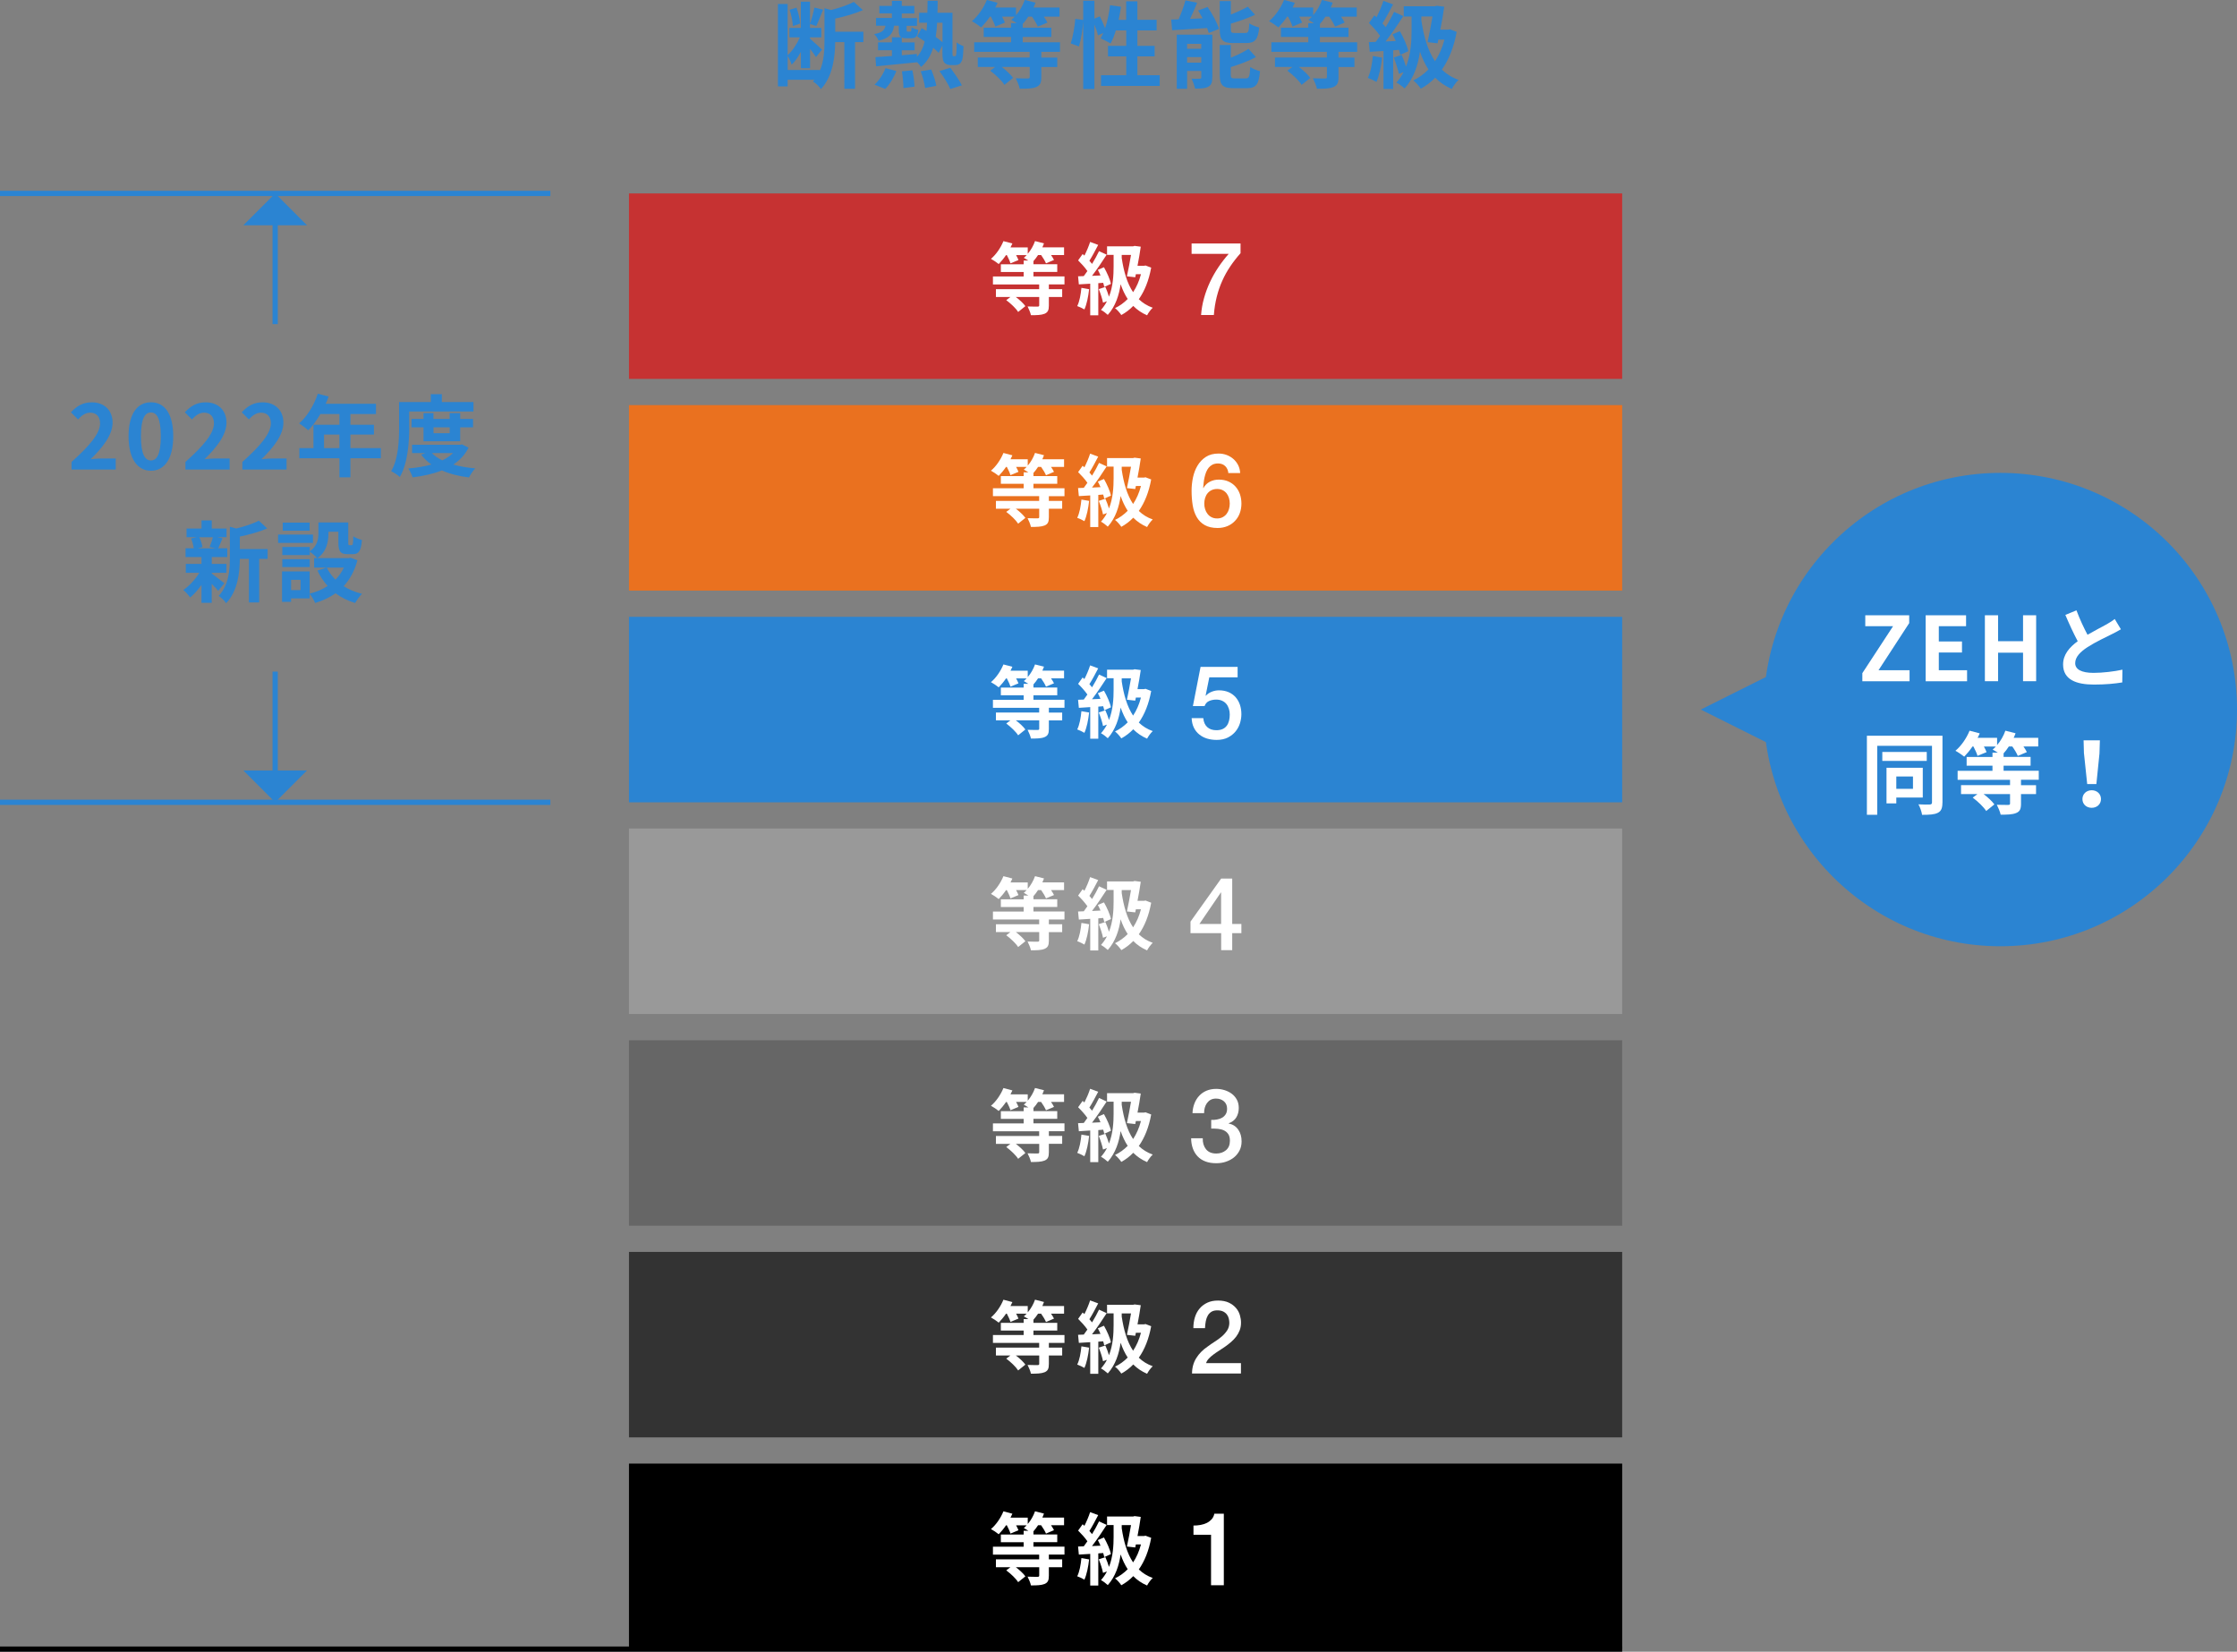
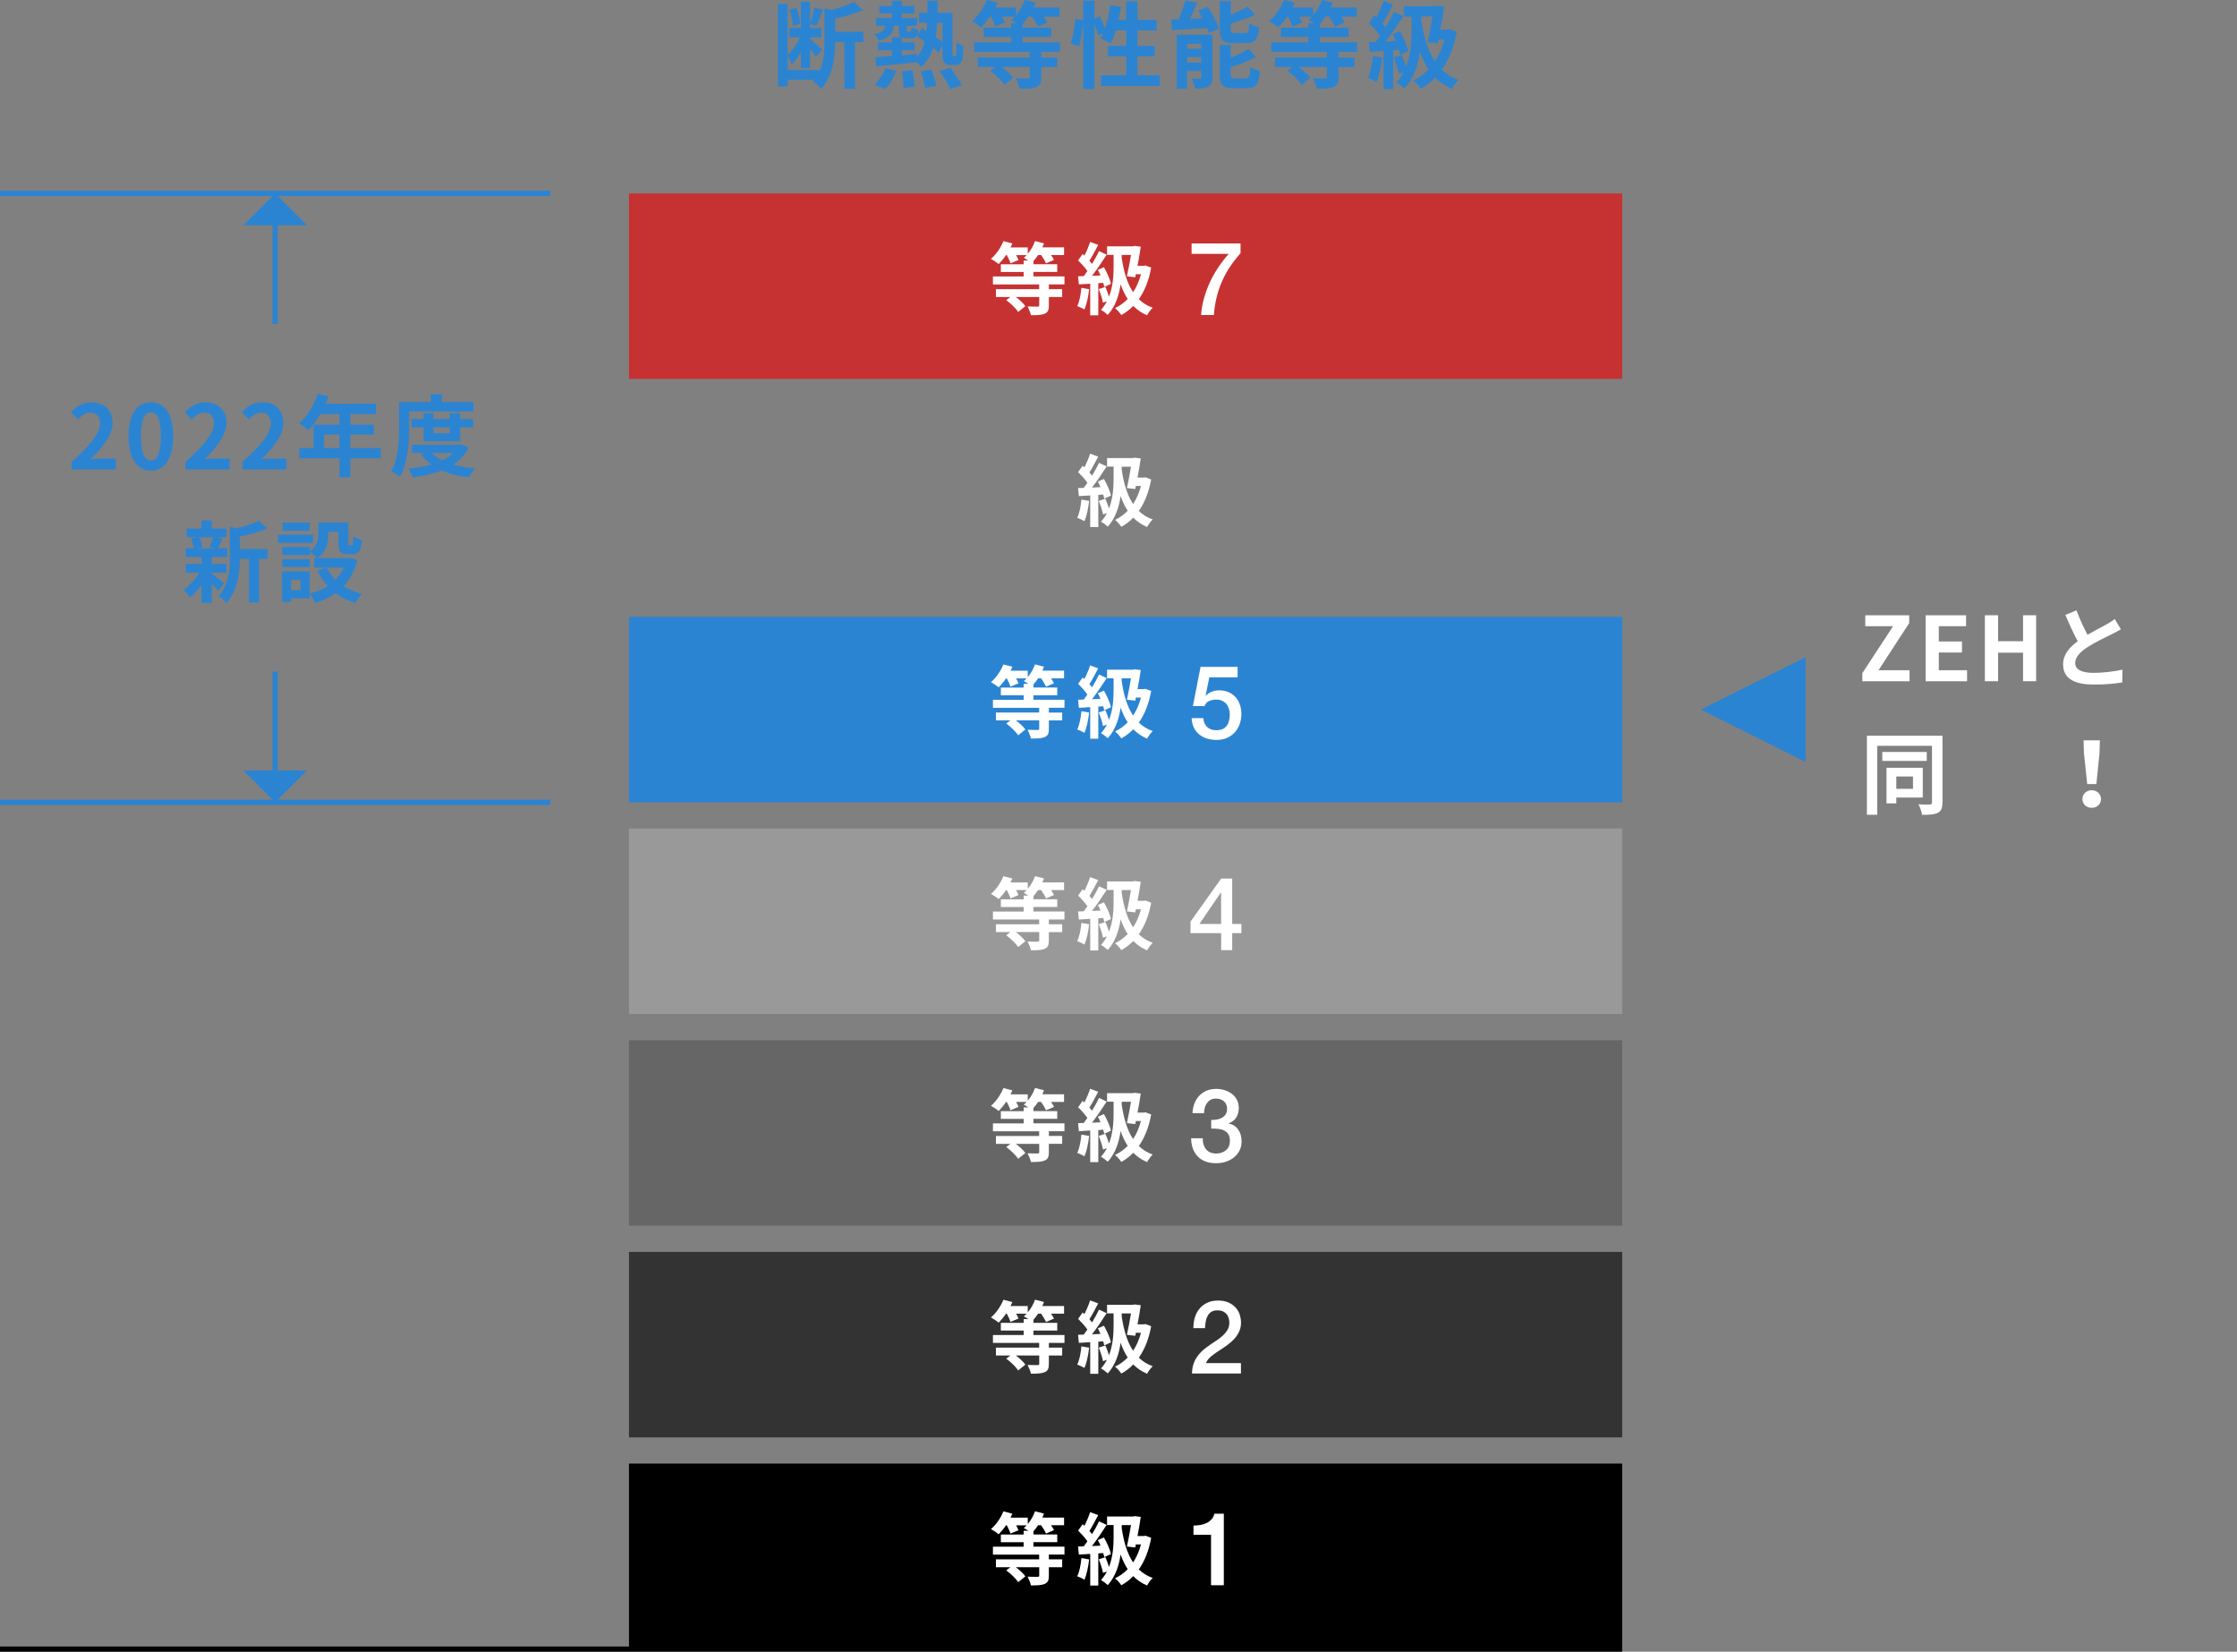
<svg xmlns="http://www.w3.org/2000/svg" width="426.79" height="315.09" viewBox="0 0 426.79 315.09">
  <rect x="0" y="0" width="426.79" height="315.09" fill="#808080" stroke="none" />
  <defs>
    <style>.d{fill:#fff;}.e{stroke:#000;}.e,.f{fill:none;stroke-miterlimit:10;}.g{fill:#ea711f;}.h{fill:#c63232;}.i{fill:#333;}.f{stroke:#2b84d2;}.j{fill:#999;}.k{fill:#2b84d2;}.l{fill:#666;}</style>
  </defs>
  <g id="a" />
  <g id="b">
    <g id="c">
      <g>
        <g>
          <path class="k" d="M164.71,8.03h-1.58v8.91h-2.04V8.03h-1.75c-.02,2.68-.4,6.48-2.72,8.97-.27-.47-1.04-1.19-1.53-1.46,.09-.11,.2-.22,.29-.32h-5.11v1.26h-1.85V.76h1.85V10.51c.9-.79,1.78-2.11,2.34-3.38h-2v-1.8h2.18V.32h1.75V4.52c.32-.86,.67-2.18,.83-3.08l1.67,.4c-.45,1.08-.92,2.34-1.31,3.13l-1.19-.4v.76h2.16v1.8h-2.16v.25c.5,.41,1.94,1.75,2.29,2.09l-1.15,1.42c-.23-.38-.68-.99-1.13-1.57v3.69h-1.75v-3.12c-.52,.97-1.12,1.85-1.76,2.45-.14-.5-.49-1.21-.76-1.69v2.7h6.14v.13c.79-1.85,.88-3.92,.88-5.67V1.57l1.26,.34c1.62-.4,3.29-.99,4.34-1.55l1.73,1.57c-1.53,.68-3.47,1.22-5.28,1.62v2.5h5.37v1.98Zm-13.45-3.06c-.02-.85-.29-2.12-.61-3.1l1.3-.41c.38,.94,.65,2.21,.7,3.04l-1.39,.47Z" />
          <path class="k" d="M182.15,10.73c.07,0,.14-.02,.2-.09,.05-.07,.09-.22,.11-.56,.04-.34,.05-1.06,.05-2,.34,.29,.86,.56,1.31,.72-.02,.9-.09,2.02-.2,2.43-.09,.43-.27,.72-.5,.92-.23,.2-.61,.27-.96,.27h-.79c-.41,0-.86-.13-1.17-.43-.27-.32-.4-.7-.4-2.02v-1.31l-.72,1.42c-.27-.29-.63-.63-1.04-.97-.45,1.49-1.19,2.72-2.32,3.67-.16-.27-.45-.63-.76-.94v.04c-2.79,.29-5.71,.58-7.81,.77l-.13-1.75c.88-.05,1.96-.12,3.15-.22v-1.1h-2.65v-1.5h2.65v-.97h1.78c-.38-.22-.47-.67-.47-1.46v-.74h-.9c-.22,1.48-.86,2.38-2.95,2.86-.13-.38-.52-.97-.85-1.26,1.51-.27,2-.76,2.16-1.6h-1.8v-1.48h3.02v-.88h-2.39V1.13h2.39V.16h1.89v.97h2.39v1.44h-2.39v.88h2.9v1.48h-1.98v.74c0,.32,.04,.36,.23,.36h.41c.22,0,.27-.09,.31-.83,.27,.22,.88,.41,1.28,.5-.13,1.3-.52,1.6-1.37,1.6h-.9c-.38,0-.67-.04-.88-.13v.92h2.45v1.5h-2.45v.95c.95-.09,1.93-.16,2.88-.25v.56c.74-.81,1.21-1.78,1.49-2.95-.49-.34-.99-.68-1.44-.96l.86-1.58c.29,.16,.59,.34,.92,.54,.05-.5,.09-1.03,.11-1.57h-1.51v-1.89h1.57c.02-.74,.04-1.49,.04-2.3h1.93c-.02,.79-.02,1.57-.04,2.3h2.86v7.49c0,.4,0,.63,.04,.7s.09,.09,.16,.09h.22Zm-15.3,5.42c.79-.7,1.62-1.94,2.09-3.15l2.07,.54c-.45,1.22-1.28,2.58-2.12,3.42l-2.04-.81Zm7.22-2.74c.22,1.01,.4,2.34,.41,3.12l-2.12,.27c0-.79-.11-2.16-.29-3.19l2-.2Zm3.6-.14c.41,.99,.83,2.29,.97,3.1l-2.14,.41c-.11-.81-.45-2.18-.85-3.19l2.02-.32Zm1.12-8.93c-.05,.97-.13,1.87-.27,2.7,.5,.36,.95,.72,1.3,1.03v-3.73h-1.03Zm2.52,8.59c.76,1.03,1.75,2.41,2.2,3.35l-2.2,.7c-.38-.88-1.3-2.38-2.07-3.42l2.07-.63Z" />
          <path class="k" d="M198.67,9.9v1.08h3.04v1.8h-3.04v1.94c0,1.06-.22,1.57-.99,1.89-.76,.31-1.78,.32-3.12,.32-.13-.61-.49-1.44-.77-2,.92,.04,2,.04,2.29,.04s.38-.07,.38-.29v-1.91h-5.35c.86,.65,1.73,1.46,2.18,2.09l-1.66,1.33c-.5-.81-1.67-1.93-2.72-2.7l.95-.72h-3.31v-1.8h9.9v-1.08h-10.59v-1.82h7.04v-1.03h-5.22v-1.76h5.22v-.86h1.08c-.38-.23-.77-.49-1.04-.63,.23-.18,.45-.4,.65-.61h-2.41c.23,.41,.43,.83,.54,1.13l-1.84,.76c-.13-.5-.49-1.24-.83-1.89h-.18c-.54,.79-1.13,1.49-1.67,2.05-.41-.34-1.3-.94-1.78-1.19,1.17-.97,2.23-2.52,2.86-4.05l2.05,.54c-.13,.31-.27,.59-.43,.9h3.94v1.46c.72-.83,1.31-1.87,1.67-2.9l2.05,.52c-.09,.29-.23,.61-.38,.92h4.97v1.75h-2.99c.29,.41,.54,.83,.68,1.13l-1.84,.77c-.2-.5-.65-1.26-1.12-1.91h-.7c-.34,.52-.68,.99-1.06,1.39v.72h5.46v1.76h-5.46v1.03h7.11v1.82h-3.58Z" />
          <path class="k" d="M221.26,14.35v2.04h-11.2v-2.04h4.81v-3.6h-3.48v-2h3.48v-2.95h-1.98c-.27,.94-.63,1.8-1.01,2.49-.43-.27-1.4-.76-1.91-.97,.18-.32,.36-.67,.54-1.04l-1.03,.47c-.11-.54-.38-1.33-.68-2.07v12.3h-2.14V4.09c-.11,1.51-.4,3.49-.81,4.77l-1.58-.58c.43-1.19,.76-3.21,.88-4.68l1.51,.22V.14h2.14V3.55l1.04-.43c.36,.7,.74,1.57,.99,2.27,.45-1.31,.77-2.86,.95-4.39l2.09,.29c-.13,.85-.27,1.69-.45,2.5h1.44V.25h2.14V3.78h3.67v2.02h-3.67v2.95h3.29v2h-3.29v3.6h4.25Z" />
          <path class="k" d="M230.39,1.33c.88,1.3,1.84,3.01,2.18,4.18l-1.96,.79c-.07-.29-.18-.61-.32-.95-2.38,.16-4.83,.31-6.66,.42l-.18-2.04c.43,0,.9-.02,1.41-.04,.5-1.13,1.01-2.52,1.31-3.62l2.23,.45c-.41,1.04-.9,2.12-1.35,3.08l2.39-.11c-.27-.5-.56-1.01-.85-1.48l1.8-.68Zm.9,13.45c0,.94-.18,1.46-.77,1.76-.61,.34-1.44,.36-2.52,.36-.11-.56-.41-1.39-.68-1.89,.63,.04,1.35,.02,1.58,0,.22,0,.29-.05,.29-.27v-1.21h-2.7v3.4h-1.98V6.61h6.79V14.78Zm-4.81-6.41v.94h2.7v-.94h-2.7Zm2.7,3.58v-1.06h-2.7v1.06h2.7Zm6.14-3.73c-2.11,0-2.61-.63-2.61-2.61V.2h2.12V2.77c1.21-.47,2.4-1.03,3.24-1.5l1.37,1.55c-1.35,.65-3.04,1.22-4.61,1.69v1.06c0,.65,.11,.72,.79,.72h1.96c.58,0,.7-.27,.77-1.84,.43,.32,1.31,.67,1.89,.79-.23,2.3-.79,2.97-2.45,2.97h-2.49Zm2.38,6.73c.61,0,.74-.34,.83-2.16,.45,.32,1.31,.65,1.87,.79-.23,2.54-.77,3.24-2.5,3.24h-2.56c-2.11,0-2.63-.61-2.63-2.59v-5.65h2.11v2.43c1.28-.52,2.52-1.12,3.38-1.69l1.42,1.57c-1.39,.76-3.17,1.4-4.81,1.91v1.44c0,.63,.13,.72,.83,.72h2.05Z" />
          <path class="k" d="M255.37,9.9v1.08h3.04v1.8h-3.04v1.94c0,1.06-.22,1.57-.99,1.89-.76,.31-1.78,.32-3.12,.32-.13-.61-.49-1.44-.77-2,.92,.04,2,.04,2.29,.04s.38-.07,.38-.29v-1.91h-5.35c.86,.65,1.73,1.46,2.18,2.09l-1.66,1.33c-.5-.81-1.67-1.93-2.72-2.7l.95-.72h-3.31v-1.8h9.9v-1.08h-10.59v-1.82h7.04v-1.03h-5.22v-1.76h5.22v-.86h1.08c-.38-.23-.77-.49-1.04-.63,.23-.18,.45-.4,.65-.61h-2.41c.23,.41,.43,.83,.54,1.13l-1.84,.76c-.13-.5-.49-1.24-.83-1.89h-.18c-.54,.79-1.13,1.49-1.67,2.05-.42-.34-1.3-.94-1.78-1.19,1.17-.97,2.23-2.52,2.86-4.05l2.05,.54c-.13,.31-.27,.59-.43,.9h3.94v1.46c.72-.83,1.31-1.87,1.67-2.9l2.05,.52c-.09,.29-.23,.61-.38,.92h4.97v1.75h-2.99c.29,.41,.54,.83,.68,1.13l-1.84,.77c-.2-.5-.65-1.26-1.12-1.91h-.7c-.34,.52-.68,.99-1.06,1.39v.72h5.46v1.76h-5.46v1.03h7.11v1.82h-3.58Z" />
          <path class="k" d="M263.69,10.98c-.18,1.69-.56,3.49-1.08,4.65-.38-.23-1.17-.61-1.64-.77,.52-1.06,.81-2.66,.95-4.18l1.76,.31Zm2.11-1.37v7.36h-1.85v-7.24c-.94,.05-1.84,.11-2.61,.16l-.18-1.85,1.31-.05c.27-.36,.54-.74,.83-1.15-.52-.77-1.39-1.73-2.12-2.45l1.03-1.46c.13,.11,.27,.23,.41,.36,.5-.99,1.01-2.18,1.31-3.13l1.85,.68c-.65,1.22-1.37,2.63-2.02,3.62,.22,.25,.43,.49,.61,.72,.61-1.01,1.19-2.04,1.6-2.92l1.75,.81c-.99,1.57-2.23,3.38-3.37,4.84l1.94-.09c-.18-.45-.4-.88-.61-1.28l1.4-.59c.7,1.22,1.4,2.79,1.6,3.82l-1.53,.68c-.05-.27-.13-.59-.23-.94l-1.13,.09Zm12.12-3.55c-.54,2.95-1.51,5.35-2.83,7.22,.88,.85,1.93,1.51,3.19,1.96-.43,.38-1.03,1.19-1.3,1.73-1.24-.54-2.29-1.26-3.17-2.14-.83,.86-1.75,1.55-2.74,2.09-.29-.47-.99-1.26-1.44-1.58,1.08-.52,2.05-1.22,2.9-2.09-.67-1.01-1.19-2.14-1.62-3.39-.34,2.45-1.15,5.04-2.93,7.02-.36-.34-1.08-.9-1.57-1.13,.56-.61,1.01-1.28,1.37-1.98l-.9,.32c-.16-.85-.58-2.12-.97-3.12l1.51-.49c.31,.67,.61,1.51,.83,2.23,.94-2.38,1.06-4.97,1.06-6.9V3.15h-1.49V1.19h5.98l.32-.09,1.42,.18c-.18,1.33-.45,2.88-.74,4.38h1.48l.36-.07,1.28,.49Zm-6.75-2.21c.45,3.06,1.22,5.76,2.61,7.83,.77-1.15,1.39-2.54,1.8-4.12h-1.17l-.14,.7-1.91-.22c.34-1.51,.68-3.38,.94-4.9h-2.12v.7Z" />
        </g>
        <g>
          <rect class="h" x="120" y="36.9" width="189.49" height="35.38" />
-           <rect class="g" x="120" y="77.28" width="189.49" height="35.38" />
          <rect class="k" x="120" y="117.67" width="189.49" height="35.38" />
          <rect class="j" x="120" y="158.05" width="189.49" height="35.38" />
          <rect class="l" x="120" y="198.44" width="189.49" height="35.38" />
          <rect class="i" x="120" y="238.82" width="189.49" height="35.38" />
          <rect x="120" y="279.2" width="189.49" height="35.38" />
          <g>
            <path class="d" d="M200.11,54.26v.9h2.54v1.5h-2.54v1.62c0,.88-.18,1.3-.83,1.58-.63,.25-1.48,.27-2.59,.27-.1-.51-.41-1.2-.64-1.67,.76,.03,1.67,.03,1.9,.03s.32-.06,.32-.24v-1.59h-4.46c.72,.54,1.44,1.21,1.82,1.74l-1.38,1.11c-.42-.68-1.4-1.61-2.27-2.25l.79-.6h-2.76v-1.5h8.25v-.9h-8.82v-1.52h5.86v-.85h-4.35v-1.47h4.35v-.72h.9c-.32-.19-.65-.4-.87-.52,.19-.15,.38-.33,.54-.51h-2.01c.19,.34,.36,.69,.45,.94l-1.53,.63c-.11-.42-.41-1.04-.69-1.58h-.15c-.45,.66-.95,1.25-1.4,1.71-.34-.29-1.08-.78-1.48-.99,.97-.81,1.86-2.1,2.38-3.38l1.71,.45c-.11,.25-.23,.5-.36,.75h3.29v1.21c.6-.69,1.09-1.56,1.39-2.42l1.71,.44c-.08,.24-.2,.51-.31,.76h4.14v1.46h-2.49c.24,.34,.45,.69,.57,.94l-1.53,.65c-.17-.42-.54-1.05-.93-1.59h-.58c-.29,.43-.57,.83-.88,1.16v.6h4.54v1.47h-4.54v.85h5.92v1.52h-2.99Z" />
            <path class="d" d="M207.79,55.16c-.15,1.41-.46,2.91-.9,3.87-.31-.2-.97-.51-1.37-.64,.44-.88,.68-2.22,.8-3.48l1.47,.26Zm1.75-1.14v6.13h-1.54v-6.03c-.78,.04-1.53,.09-2.17,.13l-.15-1.54,1.09-.04c.23-.3,.45-.62,.69-.96-.44-.65-1.16-1.44-1.77-2.04l.86-1.21c.1,.09,.22,.2,.34,.3,.42-.83,.84-1.82,1.09-2.61l1.54,.57c-.54,1.02-1.14,2.19-1.68,3.02,.18,.21,.36,.4,.51,.6,.51-.84,.99-1.7,1.33-2.43l1.46,.67c-.83,1.31-1.86,2.82-2.8,4.04l1.62-.07c-.15-.38-.33-.74-.51-1.07l1.17-.5c.58,1.02,1.17,2.33,1.33,3.18l-1.28,.57c-.04-.22-.1-.5-.2-.78l-.94,.07Zm10.09-2.96c-.45,2.46-1.26,4.46-2.36,6.02,.74,.71,1.61,1.26,2.66,1.63-.36,.31-.86,.99-1.08,1.44-1.04-.45-1.91-1.05-2.64-1.79-.69,.72-1.46,1.29-2.28,1.74-.24-.39-.83-1.05-1.2-1.32,.9-.43,1.71-1.02,2.42-1.74-.55-.84-.99-1.78-1.35-2.82-.29,2.04-.96,4.2-2.45,5.85-.3-.29-.9-.75-1.3-.95,.46-.51,.84-1.07,1.14-1.65l-.75,.27c-.13-.71-.48-1.77-.81-2.59l1.26-.41c.25,.56,.51,1.26,.69,1.86,.78-1.98,.88-4.14,.88-5.75v-2.23h-1.25v-1.63h4.98l.27-.08,1.18,.15c-.15,1.11-.38,2.4-.62,3.65h1.23l.3-.06,1.07,.4Zm-5.62-1.84c.38,2.55,1.02,4.8,2.17,6.52,.64-.96,1.16-2.11,1.5-3.43h-.97l-.12,.58-1.59-.18c.28-1.26,.57-2.82,.78-4.08h-1.77v.58Z" />
            <path class="d" d="M227.34,46.45h9.34v1.85c-.72,.81-1.37,1.64-1.95,2.5s-1.1,1.78-1.53,2.75c-.44,.97-.79,1.99-1.06,3.07s-.46,2.24-.55,3.47h-2.44c.08-1.08,.26-2.14,.56-3.2,.29-1.05,.67-2.07,1.13-3.06,.46-.99,1-1.94,1.61-2.85,.61-.91,1.27-1.76,1.97-2.55h-7.08v-1.99Z" />
          </g>
          <g>
-             <path class="d" d="M200.11,94.65v.9h2.54v1.5h-2.54v1.62c0,.89-.18,1.31-.83,1.58-.63,.25-1.48,.27-2.59,.27-.1-.51-.41-1.2-.64-1.67,.76,.03,1.67,.03,1.9,.03s.32-.06,.32-.24v-1.59h-4.46c.72,.54,1.44,1.21,1.82,1.74l-1.38,1.11c-.42-.67-1.4-1.61-2.27-2.25l.79-.6h-2.76v-1.5h8.25v-.9h-8.82v-1.51h5.86v-.85h-4.35v-1.47h4.35v-.72h.9c-.32-.19-.65-.41-.87-.52,.19-.15,.38-.33,.54-.51h-2.01c.19,.34,.36,.69,.45,.94l-1.53,.63c-.11-.42-.41-1.04-.69-1.57h-.15c-.45,.66-.95,1.24-1.4,1.71-.34-.29-1.08-.78-1.48-.99,.97-.81,1.86-2.1,2.38-3.38l1.71,.45c-.11,.25-.23,.49-.36,.75h3.29v1.21c.6-.69,1.09-1.56,1.39-2.42l1.71,.44c-.08,.24-.2,.51-.31,.77h4.14v1.46h-2.49c.24,.34,.45,.69,.57,.94l-1.53,.65c-.17-.42-.54-1.05-.93-1.59h-.58c-.29,.43-.57,.82-.88,1.15v.6h4.54v1.47h-4.54v.85h5.92v1.51h-2.99Z" />
            <path class="d" d="M207.79,95.55c-.15,1.41-.46,2.91-.9,3.87-.31-.19-.97-.51-1.37-.64,.44-.88,.68-2.22,.8-3.48l1.47,.25Zm1.75-1.14v6.13h-1.54v-6.03c-.78,.04-1.53,.09-2.17,.13l-.15-1.54,1.09-.04c.23-.3,.45-.62,.69-.96-.44-.65-1.16-1.44-1.77-2.04l.86-1.21c.1,.09,.22,.2,.34,.3,.42-.83,.84-1.82,1.09-2.61l1.54,.57c-.54,1.02-1.14,2.19-1.68,3.02,.18,.21,.36,.4,.51,.6,.51-.84,.99-1.7,1.33-2.43l1.46,.67c-.83,1.31-1.86,2.82-2.8,4.04l1.62-.08c-.15-.38-.33-.73-.51-1.06l1.17-.5c.58,1.02,1.17,2.33,1.33,3.18l-1.28,.57c-.04-.22-.1-.49-.2-.78l-.94,.07Zm10.09-2.95c-.45,2.46-1.26,4.45-2.36,6.01,.74,.71,1.61,1.26,2.66,1.63-.36,.31-.86,.99-1.08,1.44-1.04-.45-1.91-1.05-2.64-1.78-.69,.72-1.46,1.29-2.28,1.74-.24-.39-.83-1.05-1.2-1.32,.9-.43,1.71-1.02,2.42-1.74-.55-.84-.99-1.78-1.35-2.82-.29,2.04-.96,4.2-2.45,5.85-.3-.29-.9-.75-1.3-.95,.46-.51,.84-1.06,1.14-1.65l-.75,.27c-.13-.71-.48-1.77-.81-2.59l1.26-.41c.25,.56,.51,1.26,.69,1.86,.78-1.98,.88-4.14,.88-5.75v-2.24h-1.25v-1.63h4.98l.27-.07,1.18,.15c-.15,1.11-.38,2.4-.62,3.65h1.23l.3-.06,1.07,.41Zm-5.62-1.84c.38,2.55,1.02,4.8,2.17,6.52,.64-.96,1.16-2.11,1.5-3.43h-.97l-.12,.58-1.59-.18c.28-1.26,.57-2.82,.78-4.08h-1.77v.59Z" />
-             <path class="d" d="M234.36,90.28c-.05-.56-.25-1.01-.59-1.35-.34-.34-.81-.52-1.39-.52-.4,0-.75,.08-1.04,.22-.29,.15-.54,.35-.74,.59-.2,.25-.36,.53-.49,.85-.12,.32-.22,.65-.3,1s-.13,.7-.17,1.04c-.03,.34-.06,.67-.09,.96l.04,.04c.3-.54,.71-.95,1.24-1.22,.53-.27,1.09-.4,1.71-.4,.68,0,1.28,.12,1.81,.35,.53,.23,.99,.56,1.36,.97,.37,.41,.65,.89,.85,1.45,.19,.56,.29,1.16,.29,1.81s-.11,1.28-.32,1.84c-.21,.57-.52,1.06-.93,1.48-.4,.42-.88,.75-1.44,.98-.56,.23-1.18,.35-1.85,.35-1,0-1.82-.19-2.47-.56s-1.15-.88-1.52-1.52c-.37-.64-.63-1.4-.77-2.26-.14-.86-.21-1.8-.21-2.8,0-.82,.09-1.64,.26-2.48,.18-.83,.46-1.59,.87-2.27,.4-.68,.93-1.24,1.59-1.67,.66-.43,1.47-.64,2.43-.64,.55,0,1.06,.09,1.54,.27,.48,.18,.91,.44,1.28,.76,.37,.32,.67,.71,.91,1.17,.23,.46,.36,.96,.39,1.52h-2.22Zm-2.14,8.62c.4,0,.75-.08,1.05-.24,.3-.16,.55-.37,.75-.63,.2-.26,.35-.56,.45-.91,.1-.34,.15-.7,.15-1.06s-.05-.71-.15-1.05-.25-.63-.45-.89c-.2-.25-.45-.46-.75-.61s-.65-.23-1.05-.23-.76,.08-1.06,.22c-.31,.15-.56,.35-.77,.6s-.36,.55-.47,.89c-.1,.34-.16,.7-.16,1.07s.05,.73,.16,1.07c.1,.34,.26,.64,.47,.91,.21,.27,.46,.48,.77,.63,.3,.16,.66,.23,1.06,.23Z" />
          </g>
          <g>
            <path class="d" d="M200.11,135.03v.9h2.54v1.5h-2.54v1.62c0,.88-.18,1.3-.83,1.57-.63,.26-1.48,.27-2.59,.27-.1-.51-.41-1.2-.64-1.67,.76,.03,1.67,.03,1.9,.03s.32-.06,.32-.24v-1.59h-4.46c.72,.54,1.44,1.21,1.82,1.74l-1.38,1.11c-.42-.67-1.4-1.6-2.27-2.25l.79-.6h-2.76v-1.5h8.25v-.9h-8.82v-1.52h5.86v-.86h-4.35v-1.47h4.35v-.72h.9c-.32-.2-.65-.4-.87-.53,.19-.15,.38-.33,.54-.51h-2.01c.19,.35,.36,.69,.45,.95l-1.53,.63c-.11-.42-.41-1.03-.69-1.58h-.15c-.45,.66-.95,1.25-1.4,1.71-.34-.29-1.08-.78-1.48-.99,.97-.81,1.86-2.1,2.38-3.38l1.71,.45c-.11,.26-.23,.5-.36,.75h3.29v1.21c.6-.69,1.09-1.56,1.39-2.41l1.71,.43c-.08,.24-.2,.51-.31,.76h4.14v1.46h-2.49c.24,.35,.45,.69,.57,.95l-1.53,.64c-.17-.42-.54-1.05-.93-1.59h-.58c-.29,.44-.57,.83-.88,1.16v.6h4.54v1.47h-4.54v.86h5.92v1.52h-2.99Z" />
            <path class="d" d="M207.79,135.93c-.15,1.41-.46,2.91-.9,3.87-.31-.2-.97-.51-1.37-.65,.44-.88,.68-2.22,.8-3.48l1.47,.25Zm1.75-1.14v6.13h-1.54v-6.03c-.78,.04-1.53,.09-2.17,.14l-.15-1.54,1.09-.04c.23-.3,.45-.62,.69-.96-.44-.64-1.16-1.44-1.77-2.04l.86-1.21c.1,.09,.22,.19,.34,.3,.42-.82,.84-1.81,1.09-2.61l1.54,.57c-.54,1.02-1.14,2.19-1.68,3.01,.18,.21,.36,.41,.51,.6,.51-.84,.99-1.69,1.33-2.43l1.46,.67c-.83,1.3-1.86,2.82-2.8,4.04l1.62-.08c-.15-.38-.33-.74-.51-1.07l1.17-.49c.58,1.02,1.17,2.32,1.33,3.18l-1.28,.57c-.04-.23-.1-.5-.2-.78l-.94,.08Zm10.09-2.96c-.45,2.46-1.26,4.46-2.36,6.01,.74,.71,1.61,1.26,2.66,1.63-.36,.32-.86,.99-1.08,1.44-1.04-.45-1.91-1.05-2.64-1.79-.69,.72-1.46,1.29-2.28,1.74-.24-.39-.83-1.05-1.2-1.32,.9-.44,1.71-1.02,2.42-1.74-.55-.84-.99-1.79-1.35-2.82-.29,2.04-.96,4.2-2.45,5.85-.3-.29-.9-.75-1.3-.95,.46-.51,.84-1.07,1.14-1.65l-.75,.27c-.13-.71-.48-1.77-.81-2.59l1.26-.41c.25,.55,.51,1.26,.69,1.86,.78-1.98,.88-4.14,.88-5.75v-2.23h-1.25v-1.63h4.98l.27-.08,1.18,.15c-.15,1.11-.38,2.4-.62,3.64h1.23l.3-.06,1.07,.41Zm-5.62-1.85c.38,2.55,1.02,4.8,2.17,6.53,.64-.96,1.16-2.12,1.5-3.44h-.97l-.12,.59-1.59-.18c.28-1.26,.57-2.82,.78-4.08h-1.77v.58Z" />
            <path class="d" d="M229.06,127.22h7.06v1.99h-5.4l-.7,3.47,.04,.04c.3-.34,.68-.59,1.14-.77,.46-.18,.92-.26,1.37-.26,.68,0,1.28,.12,1.81,.34,.53,.23,.98,.55,1.35,.96,.36,.41,.64,.89,.83,1.45s.28,1.16,.28,1.81c0,.55-.09,1.11-.26,1.69-.18,.58-.46,1.11-.84,1.58s-.87,.86-1.47,1.17c-.6,.3-1.31,.46-2.15,.46-.66,0-1.28-.09-1.84-.26-.57-.18-1.06-.44-1.49-.79-.43-.35-.77-.78-1.02-1.3-.25-.51-.39-1.11-.42-1.8h2.22c.07,.74,.32,1.31,.76,1.71,.44,.4,1.03,.59,1.75,.59,.47,0,.86-.08,1.19-.23s.59-.37,.79-.64c.2-.27,.34-.59,.43-.96s.13-.75,.13-1.17c0-.38-.05-.74-.16-1.08s-.26-.65-.47-.91-.48-.47-.81-.62c-.33-.16-.72-.23-1.16-.23-.47,0-.91,.09-1.32,.26-.41,.17-.71,.5-.89,.98h-2.22l1.46-7.47Z" />
          </g>
          <g>
            <path class="d" d="M200.11,175.42v.9h2.54v1.5h-2.54v1.62c0,.88-.18,1.3-.83,1.57-.63,.26-1.48,.27-2.59,.27-.1-.51-.41-1.2-.64-1.67,.76,.03,1.67,.03,1.9,.03s.32-.06,.32-.24v-1.59h-4.46c.72,.54,1.44,1.21,1.82,1.74l-1.38,1.11c-.42-.67-1.4-1.6-2.27-2.25l.79-.6h-2.76v-1.5h8.25v-.9h-8.82v-1.52h5.86v-.86h-4.35v-1.47h4.35v-.72h.9c-.32-.2-.65-.4-.87-.53,.19-.15,.38-.33,.54-.51h-2.01c.19,.35,.36,.69,.45,.95l-1.53,.63c-.11-.42-.41-1.03-.69-1.58h-.15c-.45,.66-.95,1.25-1.4,1.71-.34-.29-1.08-.78-1.48-.99,.97-.81,1.86-2.1,2.38-3.38l1.71,.45c-.11,.26-.23,.5-.36,.75h3.29v1.21c.6-.69,1.09-1.56,1.39-2.41l1.71,.43c-.08,.24-.2,.51-.31,.76h4.14v1.46h-2.49c.24,.35,.45,.69,.57,.95l-1.53,.64c-.17-.42-.54-1.05-.93-1.59h-.58c-.29,.44-.57,.83-.88,1.16v.6h4.54v1.47h-4.54v.86h5.92v1.52h-2.99Z" />
            <path class="d" d="M207.79,176.32c-.15,1.41-.46,2.91-.9,3.87-.31-.2-.97-.51-1.37-.65,.44-.88,.68-2.22,.8-3.48l1.47,.25Zm1.75-1.14v6.13h-1.54v-6.03c-.78,.04-1.53,.09-2.17,.14l-.15-1.54,1.09-.04c.23-.3,.45-.62,.69-.96-.44-.64-1.16-1.44-1.77-2.04l.86-1.21c.1,.09,.22,.19,.34,.3,.42-.82,.84-1.81,1.09-2.61l1.54,.57c-.54,1.02-1.14,2.19-1.68,3.01,.18,.21,.36,.41,.51,.6,.51-.84,.99-1.69,1.33-2.43l1.46,.67c-.83,1.3-1.86,2.82-2.8,4.04l1.62-.08c-.15-.38-.33-.74-.51-1.07l1.17-.49c.58,1.02,1.17,2.32,1.33,3.18l-1.28,.57c-.04-.23-.1-.5-.2-.78l-.94,.08Zm10.09-2.96c-.45,2.46-1.26,4.46-2.36,6.01,.74,.71,1.61,1.26,2.66,1.63-.36,.32-.86,.99-1.08,1.44-1.04-.45-1.91-1.05-2.64-1.79-.69,.72-1.46,1.29-2.28,1.74-.24-.39-.83-1.05-1.2-1.32,.9-.44,1.71-1.02,2.42-1.74-.55-.84-.99-1.79-1.35-2.82-.29,2.04-.96,4.2-2.45,5.85-.3-.29-.9-.75-1.3-.95,.46-.51,.84-1.07,1.14-1.65l-.75,.27c-.13-.71-.48-1.77-.81-2.59l1.26-.41c.25,.55,.51,1.26,.69,1.86,.78-1.98,.88-4.14,.88-5.75v-2.23h-1.25v-1.63h4.98l.27-.08,1.18,.15c-.15,1.11-.38,2.4-.62,3.64h1.23l.3-.06,1.07,.41Zm-5.62-1.85c.38,2.55,1.02,4.8,2.17,6.53,.64-.96,1.16-2.12,1.5-3.44h-.97l-.12,.59-1.59-.18c.28-1.26,.57-2.82,.78-4.08h-1.77v.58Z" />
            <path class="d" d="M236.84,178.01h-1.75v3.24h-2.11v-3.24h-5.85v-2.2l5.85-8.21h2.11v8.66h1.75v1.75Zm-8-1.75h4.13v-6.01h-.04l-4.1,6.01Z" />
          </g>
          <g>
            <path class="d" d="M200.11,215.8v.9h2.54v1.5h-2.54v1.62c0,.89-.18,1.31-.83,1.58-.63,.25-1.48,.27-2.59,.27-.1-.51-.41-1.2-.64-1.66,.76,.03,1.67,.03,1.9,.03s.32-.06,.32-.24v-1.59h-4.46c.72,.54,1.44,1.21,1.82,1.74l-1.38,1.11c-.42-.67-1.4-1.6-2.27-2.25l.79-.6h-2.76v-1.5h8.25v-.9h-8.82v-1.51h5.86v-.86h-4.35v-1.47h4.35v-.72h.9c-.32-.2-.65-.41-.87-.53,.19-.15,.38-.33,.54-.51h-2.01c.19,.34,.36,.69,.45,.95l-1.53,.63c-.11-.42-.41-1.03-.69-1.57h-.15c-.45,.66-.95,1.24-1.4,1.71-.34-.29-1.08-.78-1.48-.99,.97-.81,1.86-2.1,2.38-3.38l1.71,.45c-.11,.25-.23,.5-.36,.75h3.29v1.21c.6-.69,1.09-1.56,1.39-2.42l1.71,.43c-.08,.24-.2,.51-.31,.77h4.14v1.46h-2.49c.24,.34,.45,.69,.57,.95l-1.53,.64c-.17-.42-.54-1.05-.93-1.59h-.58c-.29,.44-.57,.82-.88,1.15v.6h4.54v1.47h-4.54v.86h5.92v1.51h-2.99Z" />
            <path class="d" d="M207.79,216.7c-.15,1.41-.46,2.91-.9,3.87-.31-.19-.97-.51-1.37-.65,.44-.88,.68-2.22,.8-3.48l1.47,.25Zm1.75-1.14v6.13h-1.54v-6.03c-.78,.04-1.53,.09-2.17,.14l-.15-1.54,1.09-.04c.23-.3,.45-.62,.69-.96-.44-.64-1.16-1.44-1.77-2.04l.86-1.21c.1,.09,.22,.19,.34,.3,.42-.83,.84-1.81,1.09-2.61l1.54,.57c-.54,1.02-1.14,2.19-1.68,3.01,.18,.21,.36,.41,.51,.6,.51-.84,.99-1.69,1.33-2.43l1.46,.68c-.83,1.3-1.86,2.82-2.8,4.04l1.62-.08c-.15-.38-.33-.73-.51-1.06l1.17-.5c.58,1.02,1.17,2.33,1.33,3.18l-1.28,.57c-.04-.23-.1-.5-.2-.78l-.94,.08Zm10.09-2.95c-.45,2.46-1.26,4.45-2.36,6.01,.74,.71,1.61,1.26,2.66,1.63-.36,.32-.86,.99-1.08,1.44-1.04-.45-1.91-1.05-2.64-1.78-.69,.72-1.46,1.29-2.28,1.74-.24-.39-.83-1.05-1.2-1.32,.9-.44,1.71-1.02,2.42-1.74-.55-.84-.99-1.79-1.35-2.82-.29,2.04-.96,4.2-2.45,5.85-.3-.29-.9-.75-1.3-.95,.46-.51,.84-1.06,1.14-1.65l-.75,.27c-.13-.71-.48-1.77-.81-2.6l1.26-.4c.25,.55,.51,1.26,.69,1.86,.78-1.98,.88-4.14,.88-5.74v-2.24h-1.25v-1.63h4.98l.27-.08,1.18,.15c-.15,1.11-.38,2.4-.62,3.64h1.23l.3-.06,1.07,.41Zm-5.62-1.85c.38,2.55,1.02,4.8,2.17,6.53,.64-.96,1.16-2.12,1.5-3.44h-.97l-.12,.58-1.59-.18c.28-1.26,.57-2.82,.78-4.08h-1.77v.58Z" />
            <path class="d" d="M231.1,213.64c.36,.01,.73-.01,1.09-.08,.36-.06,.69-.18,.97-.34s.52-.39,.69-.67c.18-.29,.26-.64,.26-1.05,0-.59-.2-1.05-.59-1.4-.4-.35-.91-.53-1.53-.53-.39,0-.73,.08-1.01,.23s-.52,.37-.71,.63c-.19,.27-.33,.56-.42,.9-.09,.33-.13,.67-.12,1.02h-2.22c.03-.66,.15-1.28,.37-1.84,.22-.57,.52-1.06,.91-1.47,.38-.42,.85-.74,1.39-.97,.55-.23,1.16-.35,1.85-.35,.53,0,1.06,.08,1.57,.23,.51,.16,.97,.38,1.38,.68,.41,.3,.74,.68,.99,1.14,.25,.46,.37,.99,.37,1.59,0,.69-.16,1.29-.47,1.8-.31,.51-.8,.89-1.46,1.12v.04c.78,.16,1.39,.54,1.82,1.16,.44,.62,.65,1.37,.65,2.25,0,.65-.13,1.23-.39,1.74-.26,.51-.61,.95-1.05,1.31-.44,.36-.96,.63-1.54,.83s-1.2,.29-1.85,.29c-.79,0-1.49-.11-2.08-.34-.59-.23-1.09-.55-1.48-.97-.4-.42-.7-.92-.91-1.5s-.32-1.24-.33-1.95h2.22c-.03,.83,.18,1.53,.61,2.08,.44,.55,1.09,.83,1.96,.83,.74,0,1.36-.21,1.86-.63,.5-.42,.75-1.02,.75-1.8,0-.53-.1-.96-.31-1.27-.21-.31-.48-.55-.82-.71-.34-.16-.72-.26-1.14-.3-.42-.04-.86-.05-1.3-.04v-1.66Z" />
          </g>
          <g>
            <path class="d" d="M200.11,256.18v.9h2.54v1.5h-2.54v1.62c0,.89-.18,1.31-.83,1.58-.63,.25-1.48,.27-2.59,.27-.1-.51-.41-1.2-.64-1.67,.76,.03,1.67,.03,1.9,.03s.32-.06,.32-.24v-1.59h-4.46c.72,.54,1.44,1.21,1.82,1.74l-1.38,1.11c-.42-.67-1.4-1.61-2.27-2.25l.79-.6h-2.76v-1.5h8.25v-.9h-8.82v-1.51h5.86v-.85h-4.35v-1.47h4.35v-.72h.9c-.32-.19-.65-.41-.87-.52,.19-.15,.38-.33,.54-.51h-2.01c.19,.34,.36,.69,.45,.94l-1.53,.63c-.11-.42-.41-1.04-.69-1.57h-.15c-.45,.66-.95,1.24-1.4,1.71-.34-.29-1.08-.78-1.48-.99,.97-.81,1.86-2.1,2.38-3.38l1.71,.45c-.11,.25-.23,.49-.36,.75h3.29v1.21c.6-.69,1.09-1.56,1.39-2.42l1.71,.44c-.08,.24-.2,.51-.31,.77h4.14v1.46h-2.49c.24,.34,.45,.69,.57,.94l-1.53,.65c-.17-.42-.54-1.05-.93-1.59h-.58c-.29,.43-.57,.82-.88,1.15v.6h4.54v1.47h-4.54v.85h5.92v1.51h-2.99Z" />
            <path class="d" d="M207.79,257.08c-.15,1.41-.46,2.91-.9,3.87-.31-.19-.97-.51-1.37-.64,.44-.88,.68-2.22,.8-3.48l1.47,.25Zm1.75-1.14v6.13h-1.54v-6.03c-.78,.04-1.53,.09-2.17,.13l-.15-1.54,1.09-.04c.23-.3,.45-.62,.69-.96-.44-.65-1.16-1.44-1.77-2.04l.86-1.21c.1,.09,.22,.2,.34,.3,.42-.83,.84-1.82,1.09-2.61l1.54,.57c-.54,1.02-1.14,2.19-1.68,3.02,.18,.21,.36,.4,.51,.6,.51-.84,.99-1.7,1.33-2.43l1.46,.67c-.83,1.31-1.86,2.82-2.8,4.04l1.62-.08c-.15-.38-.33-.73-.51-1.06l1.17-.5c.58,1.02,1.17,2.33,1.33,3.18l-1.28,.57c-.04-.22-.1-.49-.2-.78l-.94,.07Zm10.09-2.95c-.45,2.46-1.26,4.45-2.36,6.01,.74,.71,1.61,1.26,2.66,1.63-.36,.31-.86,.99-1.08,1.44-1.04-.45-1.91-1.05-2.64-1.78-.69,.72-1.46,1.29-2.28,1.74-.24-.39-.83-1.05-1.2-1.32,.9-.43,1.71-1.02,2.42-1.74-.55-.84-.99-1.78-1.35-2.82-.29,2.04-.96,4.2-2.45,5.85-.3-.29-.9-.75-1.3-.95,.46-.51,.84-1.06,1.14-1.65l-.75,.27c-.13-.71-.48-1.77-.81-2.59l1.26-.41c.25,.56,.51,1.26,.69,1.86,.78-1.98,.88-4.14,.88-5.75v-2.24h-1.25v-1.63h4.98l.27-.07,1.18,.15c-.15,1.11-.38,2.4-.62,3.65h1.23l.3-.06,1.07,.41Zm-5.62-1.84c.38,2.55,1.02,4.8,2.17,6.52,.64-.96,1.16-2.11,1.5-3.43h-.97l-.12,.58-1.59-.18c.28-1.26,.57-2.82,.78-4.08h-1.77v.59Z" />
            <path class="d" d="M236.74,262.02h-9.32c.01-1.13,.29-2.12,.82-2.96,.53-.85,1.26-1.58,2.18-2.2,.44-.33,.9-.64,1.38-.95,.48-.3,.92-.63,1.33-.98,.4-.35,.73-.73,1-1.14,.26-.41,.4-.88,.41-1.41,0-.25-.03-.51-.09-.79s-.17-.54-.34-.78-.4-.44-.7-.6-.69-.24-1.17-.24c-.44,0-.81,.09-1.1,.26-.29,.18-.53,.42-.7,.72-.18,.31-.31,.67-.39,1.08-.08,.42-.13,.86-.15,1.34h-2.22c0-.75,.1-1.45,.3-2.1,.2-.64,.5-1.2,.91-1.67,.4-.47,.89-.83,1.47-1.1,.58-.27,1.25-.4,2.02-.4,.83,0,1.53,.14,2.09,.41,.56,.27,1.01,.62,1.36,1.03s.59,.87,.73,1.36c.14,.49,.21,.95,.21,1.39,0,.55-.08,1.04-.25,1.48s-.4,.85-.68,1.22-.61,.71-.97,1.02c-.36,.31-.74,.61-1.13,.88-.39,.27-.78,.53-1.17,.78-.39,.25-.75,.49-1.08,.74-.33,.25-.62,.5-.87,.77-.25,.27-.42,.55-.51,.85h6.65v1.99Z" />
          </g>
          <g>
            <path class="d" d="M200.11,296.57v.9h2.54v1.5h-2.54v1.62c0,.88-.18,1.3-.83,1.58-.63,.25-1.48,.27-2.59,.27-.1-.51-.41-1.2-.64-1.67,.76,.03,1.67,.03,1.9,.03s.32-.06,.32-.24v-1.59h-4.46c.72,.54,1.44,1.21,1.82,1.74l-1.38,1.11c-.42-.68-1.4-1.61-2.27-2.25l.79-.6h-2.76v-1.5h8.25v-.9h-8.82v-1.52h5.86v-.85h-4.35v-1.47h4.35v-.72h.9c-.32-.19-.65-.4-.87-.52,.19-.15,.38-.33,.54-.51h-2.01c.19,.34,.36,.69,.45,.94l-1.53,.63c-.11-.42-.41-1.04-.69-1.58h-.15c-.45,.66-.95,1.25-1.4,1.71-.34-.29-1.08-.78-1.48-.99,.97-.81,1.86-2.1,2.38-3.38l1.71,.45c-.11,.25-.23,.5-.36,.75h3.29v1.21c.6-.69,1.09-1.56,1.39-2.42l1.71,.44c-.08,.24-.2,.51-.31,.76h4.14v1.46h-2.49c.24,.34,.45,.69,.57,.94l-1.53,.65c-.17-.42-.54-1.05-.93-1.59h-.58c-.29,.43-.57,.83-.88,1.16v.6h4.54v1.47h-4.54v.85h5.92v1.52h-2.99Z" />
            <path class="d" d="M207.79,297.47c-.15,1.41-.46,2.91-.9,3.87-.31-.2-.97-.51-1.37-.64,.44-.88,.68-2.22,.8-3.48l1.47,.26Zm1.75-1.14v6.13h-1.54v-6.03c-.78,.04-1.53,.09-2.17,.13l-.15-1.54,1.09-.04c.23-.3,.45-.62,.69-.96-.44-.65-1.16-1.44-1.77-2.04l.86-1.21c.1,.09,.22,.2,.34,.3,.42-.83,.84-1.82,1.09-2.61l1.54,.57c-.54,1.02-1.14,2.19-1.68,3.02,.18,.21,.36,.4,.51,.6,.51-.84,.99-1.7,1.33-2.43l1.46,.67c-.83,1.31-1.86,2.82-2.8,4.04l1.62-.07c-.15-.38-.33-.74-.51-1.07l1.17-.5c.58,1.02,1.17,2.33,1.33,3.18l-1.28,.57c-.04-.22-.1-.5-.2-.78l-.94,.07Zm10.09-2.96c-.45,2.46-1.26,4.46-2.36,6.02,.74,.71,1.61,1.26,2.66,1.63-.36,.31-.86,.99-1.08,1.44-1.04-.45-1.91-1.05-2.64-1.79-.69,.72-1.46,1.29-2.28,1.74-.24-.39-.83-1.05-1.2-1.32,.9-.43,1.71-1.02,2.42-1.74-.55-.84-.99-1.78-1.35-2.82-.29,2.04-.96,4.2-2.45,5.85-.3-.29-.9-.75-1.3-.95,.46-.51,.84-1.07,1.14-1.65l-.75,.27c-.13-.71-.48-1.77-.81-2.59l1.26-.41c.25,.56,.51,1.26,.69,1.86,.78-1.98,.88-4.14,.88-5.75v-2.23h-1.25v-1.63h4.98l.27-.08,1.18,.15c-.15,1.11-.38,2.4-.62,3.65h1.23l.3-.06,1.07,.4Zm-5.62-1.84c.38,2.55,1.02,4.8,2.17,6.52,.64-.96,1.16-2.11,1.5-3.43h-.97l-.12,.58-1.59-.18c.28-1.26,.57-2.82,.78-4.08h-1.77v.58Z" />
            <path class="d" d="M227.69,291.02c.47,0,.92-.04,1.37-.12,.44-.08,.84-.21,1.2-.39s.66-.42,.92-.7c.25-.29,.42-.64,.5-1.05h1.81v13.65h-2.44v-9.63h-3.35v-1.76Z" />
          </g>
          <line class="e" y1="314.59" x2="309.49" y2="314.59" />
          <g>
            <path class="k" d="M13.65,88.12c3.42-3.06,5.44-5.42,5.44-7.36,0-1.28-.7-2.04-1.89-2.04-.92,0-1.68,.59-2.31,1.29l-1.36-1.36c1.16-1.22,2.28-1.9,3.99-1.9,2.38,0,3.96,1.53,3.96,3.88s-1.89,4.73-4.18,6.97c.63-.07,1.46-.14,2.04-.14h2.74v2.11H13.65v-1.44Z" />
            <path class="k" d="M24.53,83.22c0-4.35,1.7-6.48,4.27-6.48s4.25,2.14,4.25,6.48-1.7,6.58-4.25,6.58-4.27-2.24-4.27-6.58Zm6.15,0c0-3.52-.82-4.54-1.89-4.54s-1.9,1.02-1.9,4.54,.82,4.62,1.9,4.62,1.89-1.09,1.89-4.62Z" />
            <path class="k" d="M35.38,88.12c3.42-3.06,5.44-5.42,5.44-7.36,0-1.28-.7-2.04-1.89-2.04-.92,0-1.68,.59-2.31,1.29l-1.36-1.36c1.16-1.22,2.28-1.9,3.99-1.9,2.38,0,3.96,1.53,3.96,3.88s-1.89,4.73-4.18,6.97c.63-.07,1.46-.14,2.04-.14h2.74v2.11h-8.43v-1.44Z" />
            <path class="k" d="M46.24,88.12c3.42-3.06,5.44-5.42,5.44-7.36,0-1.28-.7-2.04-1.89-2.04-.92,0-1.68,.59-2.31,1.29l-1.36-1.36c1.16-1.22,2.28-1.9,3.99-1.9,2.38,0,3.96,1.53,3.96,3.88s-1.89,4.73-4.18,6.97c.63-.07,1.46-.14,2.04-.14h2.74v2.11h-8.43v-1.44Z" />
            <path class="k" d="M72.66,87.42h-5.81v3.64h-2.09v-3.64h-7.65v-1.94h2.69v-4.45h4.96v-2.04h-3.64c-.7,1.21-1.51,2.29-2.31,3.09-.39-.34-1.26-1.02-1.75-1.31,1.53-1.29,2.84-3.47,3.57-5.66l2.06,.53c-.15,.48-.34,.93-.56,1.39h9.6v1.96h-4.88v2.04h4.49v1.87h-4.49v2.58h5.81v1.94Zm-7.9-1.94v-2.58h-2.94v2.58h2.94Z" />
            <path class="k" d="M78.08,81.45c0,2.75-.25,6.92-1.8,9.54-.34-.34-1.19-.9-1.65-1.1,1.41-2.41,1.51-5.95,1.51-8.43v-4.76h6.05v-1.51h2.11v1.51h6.03v1.8h-12.26v2.96Zm11.32,3.94c-.68,1.36-1.68,2.41-2.91,3.23,1.24,.36,2.65,.59,4.18,.73-.41,.42-.93,1.21-1.19,1.73-1.96-.24-3.69-.68-5.17-1.34-1.67,.66-3.57,1.07-5.59,1.33-.15-.51-.51-1.28-.82-1.7,1.56-.14,3.06-.37,4.4-.76-.75-.53-1.41-1.16-1.95-1.89l.8-.29h-2.53v-1.58h9.16l.36-.08,1.26,.63Zm-8.6-1.22v-2.65h-2.29v-1.6h2.29v-1.12h1.9v1.12h3.09v-1.12h2.01v1.12h2.45v1.6h-2.45v2.65h-7Zm1.6,2.26c.51,.54,1.19,1,1.99,1.39,.78-.37,1.48-.85,2.04-1.39h-4.03Zm.31-4.91v1.12h3.09v-1.12h-3.09Z" />
            <path class="k" d="M40.39,109.41c.61,.42,2.02,1.55,2.41,1.85l-1.17,1.45c-.27-.34-.75-.85-1.24-1.33v3.62h-1.95v-3.42c-.66,.95-1.43,1.8-2.16,2.4-.31-.44-.88-1.11-1.31-1.43,1.1-.73,2.28-2.01,3.06-3.28h-2.58v-1.7h2.99v-1.31h-3.04v-1.67h1.56c-.07-.56-.27-1.31-.51-1.87l1.04-.24h-1.9v-1.65h2.86v-1.55h1.95v1.55h2.82v1.65h-1.75l.99,.19c-.31,.73-.58,1.41-.82,1.92h1.72v1.67h-2.96v1.31h2.8v1.7h-2.8v.14Zm-2.35-6.92c.29,.58,.51,1.36,.58,1.87l-.85,.24h3.33l-1.12-.24c.22-.51,.49-1.29,.63-1.87h-2.57Zm13.02,4.13h-1.61v8.31h-1.96v-8.31h-1.73c-.02,2.53-.37,6.12-2.62,8.45-.25-.44-.99-1.14-1.44-1.38,1.95-2.07,2.16-4.96,2.16-7.31v-5.9l1.19,.34c1.61-.39,3.28-.93,4.32-1.5l1.61,1.48c-1.5,.66-3.43,1.19-5.22,1.56v2.38h5.3v1.87Z" />
            <path class="k" d="M59.71,103.57h-6.65v-1.6h6.65v1.6Zm8.48,3.3c-.54,2.06-1.45,3.67-2.62,4.95,1,.65,2.19,1.14,3.5,1.46-.44,.43-1.02,1.22-1.31,1.75-1.43-.43-2.67-1.05-3.74-1.85-1.14,.8-2.45,1.41-3.89,1.85-.2-.49-.68-1.29-1.05-1.75v.87h-3.55v.66h-1.72v-5.8h5.27v4.23c1.28-.32,2.43-.8,3.43-1.46-.78-.85-1.43-1.84-1.95-2.94l1.73-.56h-2.36v-1.82h.58c-.29-.34-1-.95-1.41-1.22v.65h-5.24v-1.55h5.24v.82c1.46-1,1.65-2.35,1.65-3.48v-2.02h5.69v3.81c0,.48,.03,.53,.22,.53h.43c.22,0,.29-.22,.31-1.7,.37,.29,1.16,.58,1.65,.71-.17,2.11-.61,2.7-1.75,2.7h-.99c-1.36,0-1.75-.53-1.75-2.21v-2.06h-1.9v.29c0,1.6-.34,3.54-2.11,4.74h5.98l.34-.08,1.33,.49Zm-9.09,1.31h-5.24v-1.51h5.24v1.51Zm-.03-6.95h-5.13v-1.53h5.13v1.53Zm-1.73,9.38h-1.8v1.96h1.8v-1.96Zm5.01-2.33c.41,.85,.97,1.62,1.65,2.29,.66-.66,1.19-1.43,1.6-2.29h-3.25Z" />
          </g>
          <line class="f" y1="36.9" x2="105" y2="36.9" />
          <line class="f" y1="153.05" x2="105" y2="153.05" />
          <g>
            <line class="f" x1="52.5" y1="42.16" x2="52.5" y2="61.83" />
            <polygon class="k" points="58.57 42.97 46.43 42.97 52.5 36.9 58.57 42.97" />
          </g>
          <g>
            <line class="f" x1="52.5" y1="147.79" x2="52.5" y2="128.12" />
            <polygon class="k" points="46.43 146.98 58.57 146.98 52.5 153.05 46.43 146.98" />
          </g>
          <g>
            <g>
-               <circle class="k" cx="381.64" cy="135.36" r="45.15" />
              <g>
                <path class="d" d="M355.3,128.43l5.87-8.97h-5.3v-2.09h8.38v1.5l-5.85,8.98h5.92v2.11h-9.01v-1.51Z" />
                <path class="d" d="M367.38,117.37h7.72v2.09h-5.2v2.91h4.42v2.11h-4.42v3.37h5.39v2.11h-7.9v-12.58Z" />
                <path class="d" d="M378.69,117.37h2.52v4.95h4.76v-4.95h2.5v12.58h-2.5v-5.44h-4.76v5.44h-2.52v-12.58Z" />
                <path class="d" d="M404.63,120.05c-.51,.31-1.05,.59-1.67,.9-1.05,.53-3.16,1.51-4.69,2.5-1.41,.92-2.35,1.89-2.35,3.06s1.17,1.85,3.5,1.85c1.73,0,4.01-.27,5.51-.61l-.03,2.43c-1.43,.24-3.21,.41-5.41,.41-3.35,0-5.88-.93-5.88-3.83,0-1.87,1.17-3.25,2.79-4.44-.78-1.45-1.6-3.23-2.36-5.02l2.12-.87c.65,1.75,1.43,3.37,2.11,4.66,1.38-.8,2.84-1.55,3.64-1.99,.63-.37,1.12-.66,1.55-1.02l1.17,1.95Z" />
                <path class="d" d="M370.59,153.09c0,1.05-.22,1.63-.87,1.96-.65,.34-1.6,.39-3.01,.39-.08-.56-.39-1.48-.7-2,.9,.05,1.89,.05,2.18,.03,.29-.02,.41-.12,.41-.39v-10.81h-10.45v13.16h-1.97v-15.08h14.42v12.75Zm-2.99-7.94h-8.48v-1.7h8.48v1.7Zm-5.81,6.99v1.12h-1.87v-6.8h6.92v5.68h-5.05Zm0-4.01v2.35h3.18v-2.35h-3.18Z" />
-                 <path class="d" d="M385.58,148.76v1.02h2.87v1.7h-2.87v1.84c0,1-.2,1.48-.94,1.78-.71,.29-1.68,.31-2.94,.31-.12-.58-.46-1.36-.73-1.89,.87,.03,1.89,.03,2.16,.03s.36-.07,.36-.27v-1.8h-5.05c.82,.61,1.63,1.38,2.06,1.97l-1.56,1.26c-.48-.76-1.58-1.82-2.57-2.55l.9-.68h-3.13v-1.7h9.35v-1.02h-10v-1.72h6.65v-.97h-4.93v-1.67h4.93v-.82h1.02c-.36-.22-.73-.46-.99-.59,.22-.17,.43-.37,.61-.58h-2.28c.22,.39,.41,.78,.51,1.07l-1.73,.71c-.12-.48-.46-1.17-.78-1.79h-.17c-.51,.75-1.07,1.41-1.58,1.94-.39-.32-1.22-.88-1.68-1.12,1.1-.92,2.11-2.38,2.7-3.83l1.94,.51c-.12,.29-.25,.56-.41,.85h3.72v1.38c.68-.78,1.24-1.77,1.58-2.74l1.94,.49c-.08,.27-.22,.58-.36,.87h4.69v1.65h-2.82c.27,.39,.51,.78,.65,1.07l-1.73,.73c-.19-.48-.61-1.19-1.05-1.8h-.66c-.32,.49-.65,.94-1,1.31v.68h5.15v1.67h-5.15v.97h6.71v1.72h-3.38Z" />
                <path class="d" d="M397.3,152.43c0-.97,.76-1.68,1.77-1.68s1.77,.71,1.77,1.68-.76,1.67-1.77,1.67-1.77-.68-1.77-1.67Zm.29-8.67l-.07-2.53h3.11l-.08,2.53-.59,5.81h-1.75l-.61-5.81Z" />
              </g>
            </g>
            <polygon class="k" points="344.49 145.36 324.49 135.36 344.49 125.36 344.49 145.36" />
          </g>
        </g>
      </g>
    </g>
  </g>
</svg>